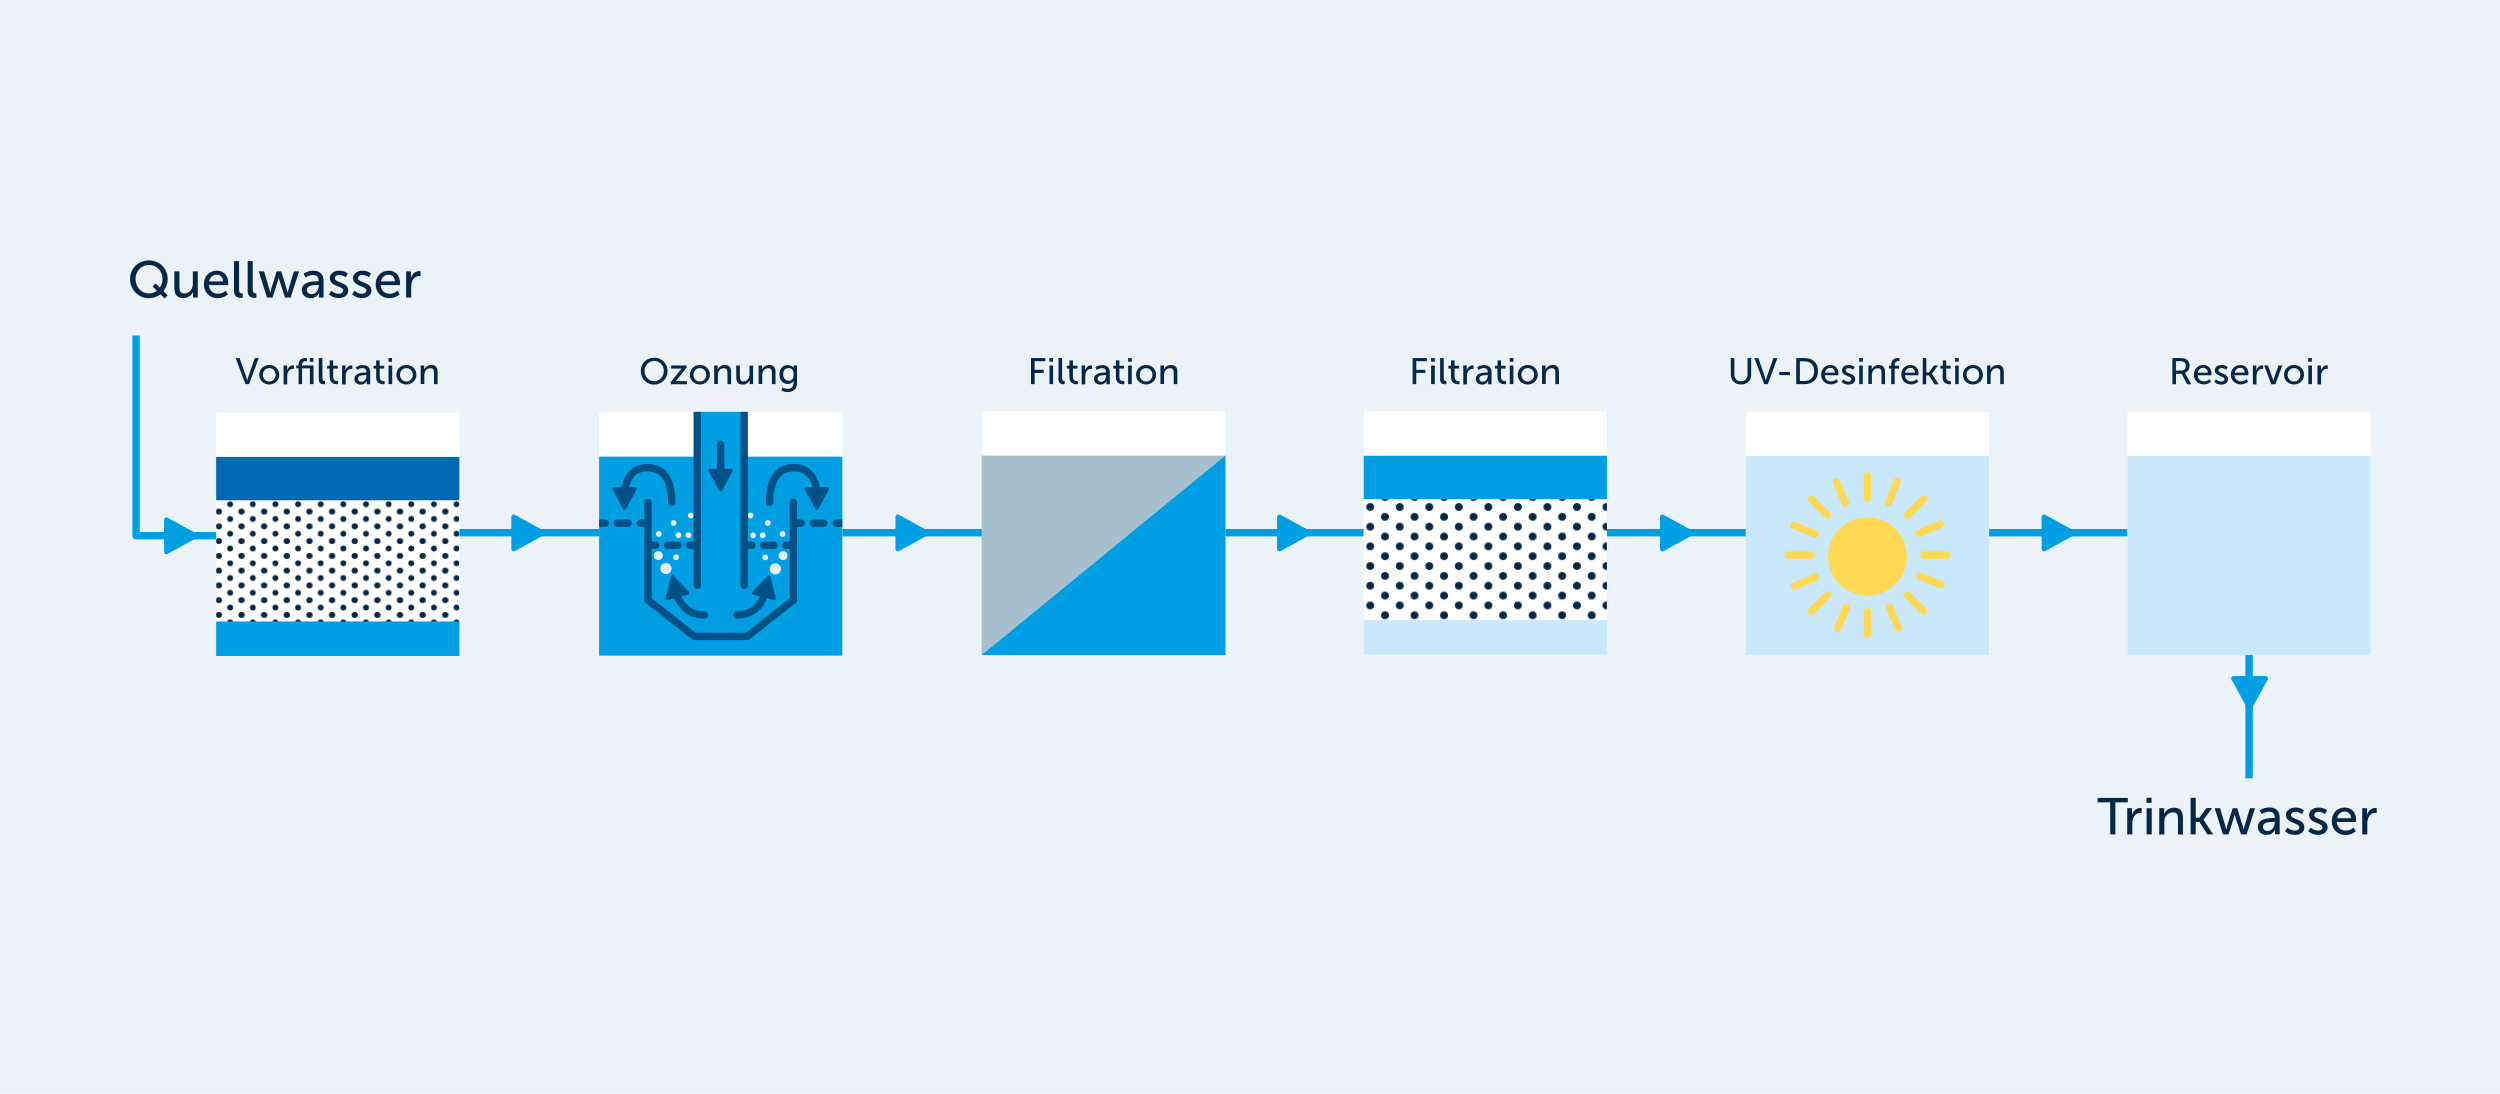
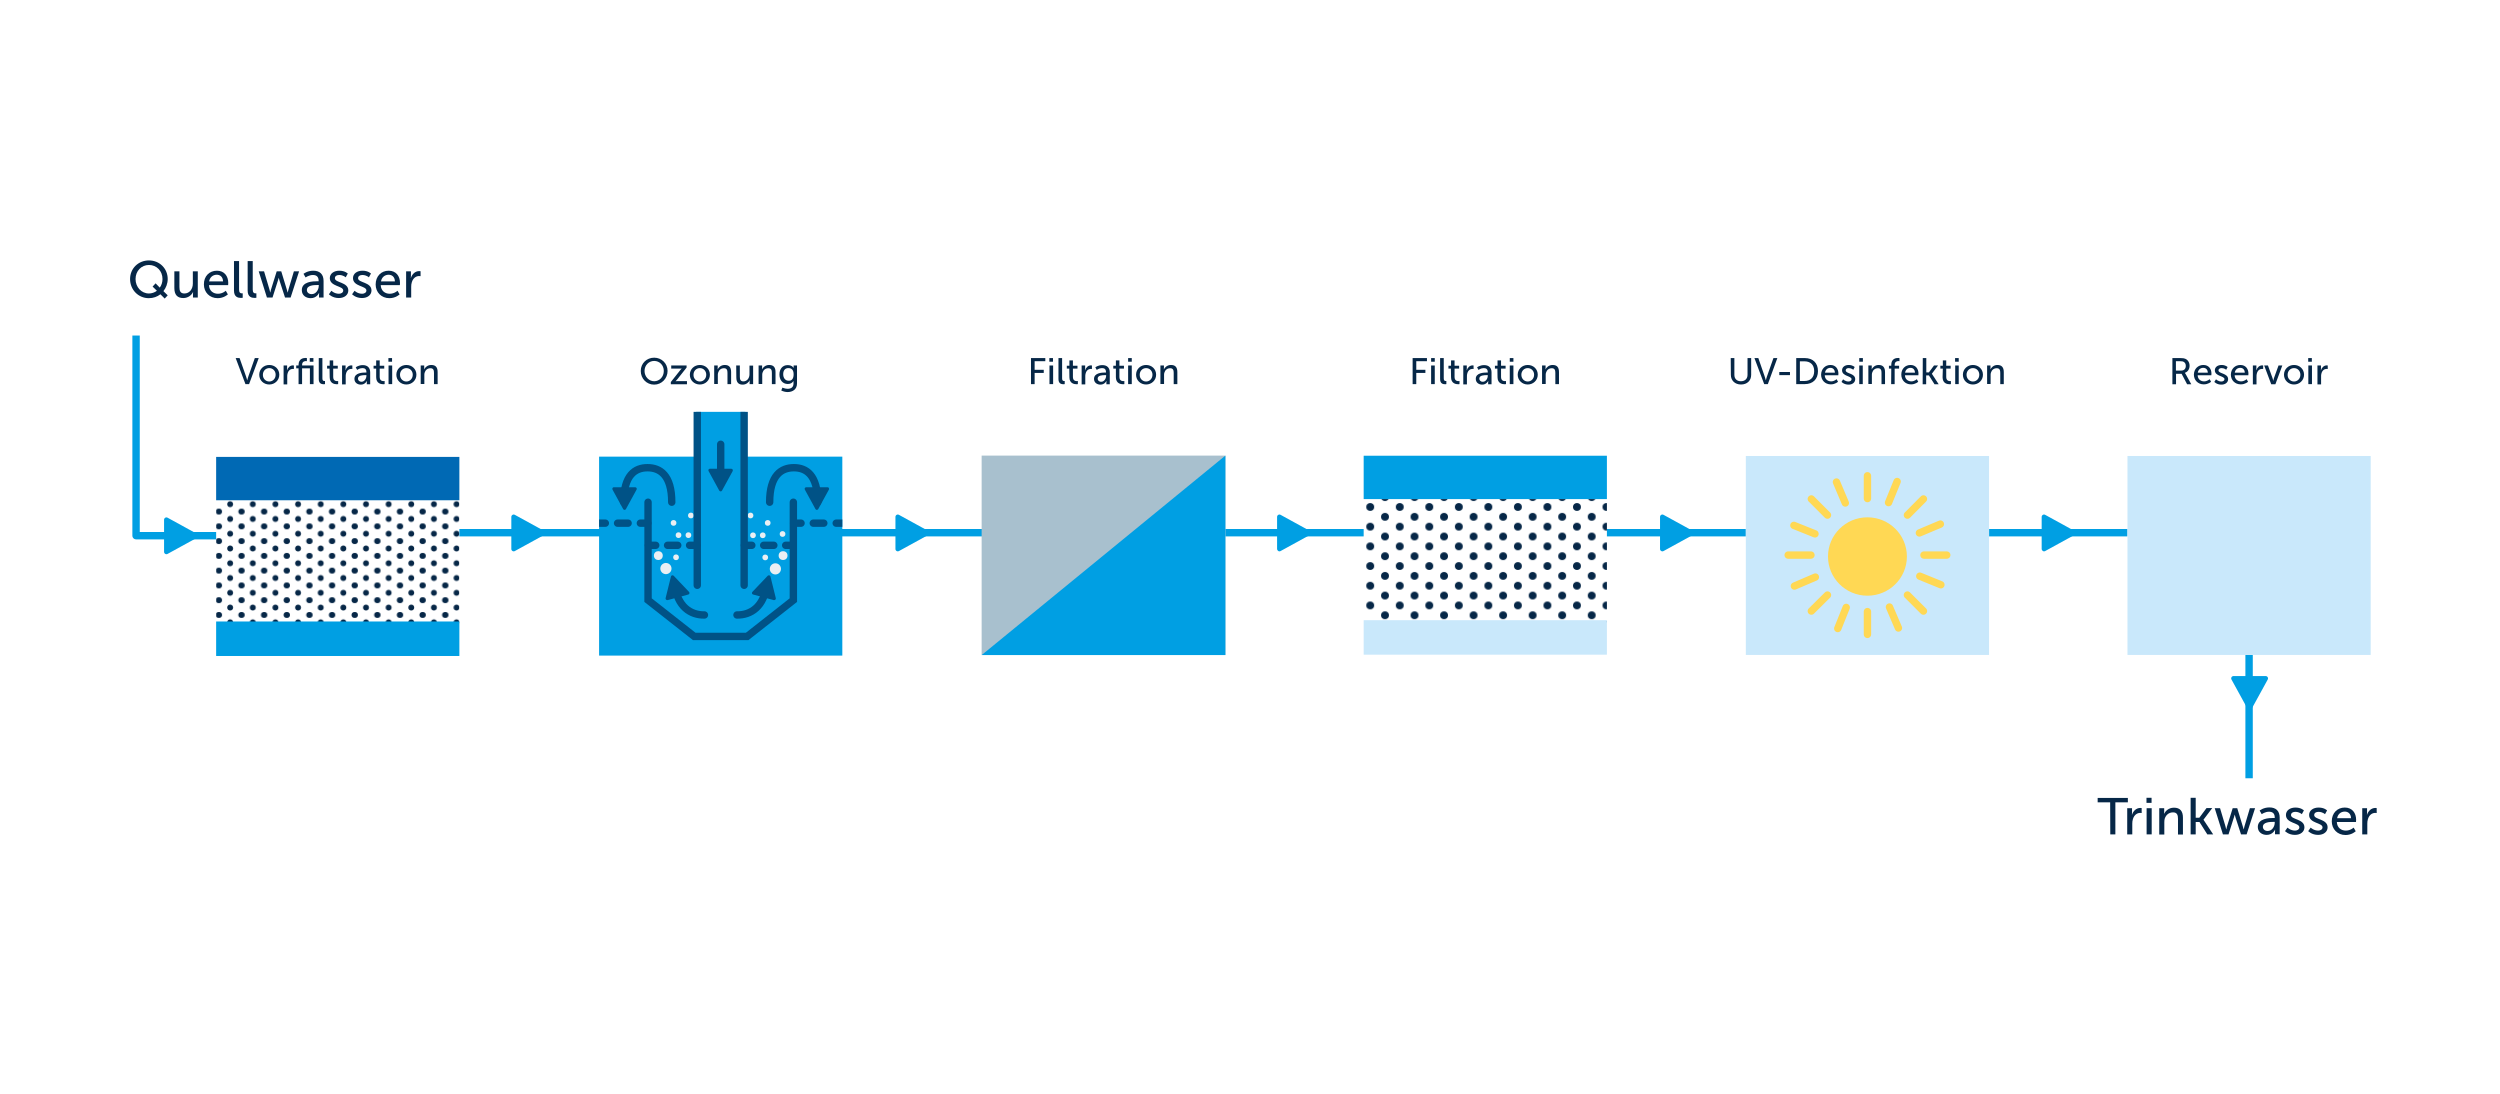
<svg xmlns="http://www.w3.org/2000/svg" xmlns:xlink="http://www.w3.org/1999/xlink" version="1.1" id="Ebene_2_00000067202129792082662630000003283053964182138037_" x="0px" y="0px" viewBox="0 0 1920 840" style="enable-background:new 0 0 1920 840;" xml:space="preserve">
  <style type="text/css">
	.st0{fill:none;}
	.st1{fill:#062747;}
	.st2{fill:#EBF3F9;}
	.st3{fill:none;stroke:#009FE3;stroke-width:5.673;stroke-linejoin:round;}
	.st4{fill:#009FE3;}
	.st5{fill:#FFFFFF;}
	.st6{fill:#0069B4;}
	.st7{fill:url(#SVGID_1_);}
	.st8{fill:none;stroke:#005286;stroke-width:5.673;stroke-linecap:round;stroke-miterlimit:10;}
	
		.st9{fill:none;stroke:#005286;stroke-width:5.673;stroke-linecap:round;stroke-miterlimit:10;stroke-dasharray:0,0,7.801,9.097;}
	.st10{fill:#EAEFF3;}
	.st11{clip-path:url(#SVGID_00000147940038074071960150000000114555645767823761_);}
	
		.st12{fill:none;stroke:#005286;stroke-width:5.673;stroke-linecap:round;stroke-miterlimit:10;stroke-dasharray:0,0,8.085,9.437;}
	.st13{fill:#005286;}
	.st14{fill:url(#SVGID_00000062896665911043102120000003651365071645844143_);}
	.st15{fill:#C9E8FB;}
	.st16{fill:#A8C0CE;}
	.st17{fill:#FFD854;}
	.st18{fill:none;stroke:#FFD854;stroke-width:5.673;stroke-linecap:round;stroke-linejoin:round;}
</style>
  <pattern y="840.8" width="30" height="20" patternUnits="userSpaceOnUse" id="SVGID_0000003264479835536126596" viewBox="4 -24 30 20" style="overflow:visible;">
    <g>
      <rect x="4" y="-24" class="st0" width="30" height="20" />
      <g>
        <rect x="4" y="-24" class="st0" width="30" height="20" />
        <g>
          <rect x="4" y="-24" class="st0" width="30" height="20" />
          <rect x="4" y="-24" class="st0" width="30" height="20" />
          <circle class="st1" cx="34" cy="-24" r="4" />
          <circle class="st1" cx="4" cy="-24" r="4" />
          <circle class="st1" cx="34" cy="-4" r="4" />
          <circle class="st1" cx="19" cy="-14" r="4" />
          <circle class="st1" cx="4" cy="-4" r="4" />
        </g>
      </g>
    </g>
  </pattern>
  <pattern y="840.8" width="22.5" height="15" patternUnits="userSpaceOnUse" id="SVGID_0000009026769820603020874" viewBox="3 -18 22.5 15" style="overflow:visible;">
    <g>
      <rect x="3" y="-18" class="st0" width="22.5" height="15" />
      <g>
        <rect x="3" y="-18" class="st0" width="22.5" height="15" />
        <g>
          <rect x="3" y="-18" class="st0" width="22.5" height="15" />
          <rect x="3" y="-18" class="st0" width="22.5" height="15" />
          <circle class="st1" cx="25.5" cy="-18" r="3" />
          <circle class="st1" cx="3" cy="-18" r="3" />
          <circle class="st1" cx="25.5" cy="-3" r="3" />
          <circle class="st1" cx="14.2" cy="-10.5" r="3" />
          <circle class="st1" cx="3" cy="-3" r="3" />
        </g>
      </g>
    </g>
  </pattern>
-   <rect class="st2" width="1920" height="840.8" />
  <g id="Design">
    <polyline class="st3" points="104.5,257.7 104.5,411.4 231.3,411.4  " />
    <polyline class="st3" points="240.8,409.1 1727.3,409.1 1727.3,597.7  " />
    <path class="st1" d="M1620.6,616.2h-9.6v-3.4h23.2v3.4h-9.6v24.6h-3.9L1620.6,616.2L1620.6,616.2z" />
    <path class="st1" d="M1633.7,620.7h3.7v3.5c0,0.8-0.1,1.5-0.1,1.5h0.1c0.9-2.9,3.3-5.2,6.4-5.2c0.5,0,1,0.1,1,0.1v3.8   c0,0-0.5-0.1-1.1-0.1c-2.5,0-4.7,1.7-5.6,4.7c-0.4,1.2-0.5,2.4-0.5,3.6v8.2h-3.9V620.7L1633.7,620.7z" />
    <path class="st1" d="M1648.5,612.7h3.9v3.9h-3.9V612.7z M1648.6,620.7h3.9v20.1h-3.9V620.7L1648.6,620.7z" />
    <path class="st1" d="M1658.4,620.7h3.7v2.7c0,0.8-0.1,1.5-0.1,1.5h0.1c0.8-1.7,3.2-4.6,7.5-4.6c4.7,0,6.9,2.6,6.9,7.7v12.9h-3.8   v-12c0-2.8-0.6-5-3.8-5c-3.2,0-5.5,2-6.4,4.9c-0.2,0.8-0.3,1.7-0.3,2.7v9.4h-3.9v-20.2L1658.4,620.7L1658.4,620.7z" />
    <path class="st1" d="M1682.4,612.7h3.9V628h2.8l5.5-7.4h4.4l-6.7,8.9v0.1l7.4,11.2h-4.5l-6-9.5h-2.9v9.5h-3.9L1682.4,612.7   L1682.4,612.7z" />
    <path class="st1" d="M1700.9,620.7h4.1l4.2,14.1c0.3,1,0.5,2.1,0.5,2.1h0.1c0,0,0.2-1.1,0.5-2.1l4.4-14.1h3.5l4.3,14.1   c0.3,1,0.6,2.1,0.6,2.1h0.1c0,0,0.2-1.1,0.5-2.1l4.2-14.1h4l-6.5,20.1h-4.3l-4.2-12.9c-0.3-1-0.6-2.2-0.6-2.2h-0.1   c0,0-0.2,1.2-0.6,2.2l-4.1,12.9h-4.3L1700.9,620.7L1700.9,620.7z" />
    <path class="st1" d="M1746.1,628.2h0.9v-0.4c0-3.3-1.9-4.4-4.4-4.4c-3.1,0-5.6,1.9-5.6,1.9l-1.6-2.8c0,0,2.9-2.4,7.5-2.4   c5.1,0,7.9,2.8,7.9,7.9v12.7h-3.6v-1.9c0-0.9,0.1-1.6,0.1-1.6h-0.1c0,0-1.6,4-6.4,4c-3.5,0-6.8-2.1-6.8-6.1   C1734,628.5,1742.7,628.2,1746.1,628.2L1746.1,628.2z M1741.6,638.2c3.3,0,5.4-3.4,5.4-6.4v-0.6h-1c-2.9,0-8.1,0.2-8.1,3.8   C1737.9,636.6,1739.1,638.2,1741.6,638.2z" />
    <path class="st1" d="M1756.8,635.6c0,0,2.3,2.3,5.8,2.3c1.7,0,3.3-0.9,3.3-2.5c0-3.7-10.3-2.9-10.3-9.5c0-3.6,3.3-5.7,7.3-5.7   c4.4,0,6.5,2.2,6.5,2.2l-1.6,2.9c0,0-1.8-1.8-5-1.8c-1.7,0-3.3,0.7-3.3,2.5c0,3.6,10.3,2.8,10.3,9.4c0,3.3-2.9,5.8-7.3,5.8   c-4.9,0-7.6-2.9-7.6-2.9L1756.8,635.6L1756.8,635.6z" />
    <path class="st1" d="M1774.6,635.6c0,0,2.3,2.3,5.8,2.3c1.7,0,3.3-0.9,3.3-2.5c0-3.7-10.3-2.9-10.3-9.5c0-3.6,3.3-5.7,7.3-5.7   c4.4,0,6.5,2.2,6.5,2.2l-1.6,2.9c0,0-1.8-1.8-5-1.8c-1.7,0-3.3,0.7-3.3,2.5c0,3.6,10.3,2.8,10.3,9.4c0,3.3-2.9,5.8-7.3,5.8   c-4.9,0-7.6-2.9-7.6-2.9L1774.6,635.6L1774.6,635.6z" />
    <path class="st1" d="M1800.8,620.2c5.7,0,8.7,4.2,8.7,9.4c0,0.5-0.1,1.7-0.1,1.7h-14.7c0.2,4.4,3.3,6.6,6.9,6.6s6-2.3,6-2.3   l1.6,2.8c0,0-3,2.9-7.8,2.9c-6.3,0-10.6-4.6-10.6-10.5C1790.8,624.4,1795.1,620.2,1800.8,620.2L1800.8,620.2z M1805.6,628.4   c-0.1-3.5-2.3-5.1-4.8-5.1c-2.9,0-5.3,1.8-5.9,5.1H1805.6z" />
    <path class="st1" d="M1814.2,620.7h3.7v3.5c0,0.8-0.1,1.5-0.1,1.5h0.1c0.9-2.9,3.3-5.2,6.4-5.2c0.5,0,1,0.1,1,0.1v3.8   c0,0-0.5-0.1-1.1-0.1c-2.5,0-4.7,1.7-5.6,4.7c-0.4,1.2-0.5,2.4-0.5,3.6v8.2h-3.9V620.7L1814.2,620.7z" />
    <path class="st4" d="M395.4,423.2l22.4-12.3c1.2-0.7,1.2-2.5,0-3.2l-22.4-12.3c-1.2-0.7-2.7,0.2-2.7,1.6v24.6   C392.7,423,394.2,423.9,395.4,423.2L395.4,423.2z" />
    <path class="st4" d="M690.4,423.2l22.4-12.3c1.2-0.7,1.2-2.5,0-3.2l-22.4-12.3c-1.2-0.7-2.7,0.2-2.7,1.6v24.6   C687.7,423,689.2,423.9,690.4,423.2L690.4,423.2z" />
    <path class="st4" d="M983.5,423.2l22.4-12.3c1.2-0.7,1.2-2.5,0-3.2l-22.4-12.3c-1.2-0.7-2.7,0.2-2.7,1.6v24.6   C980.9,423,982.3,423.9,983.5,423.2L983.5,423.2z" />
    <path class="st4" d="M1277.6,423.2l22.4-12.3c1.2-0.7,1.2-2.5,0-3.2l-22.4-12.3c-1.2-0.7-2.7,0.2-2.7,1.6v24.6   C1274.9,423,1276.4,423.9,1277.6,423.2L1277.6,423.2z" />
    <path class="st4" d="M1570.7,423.2l22.4-12.3c1.2-0.7,1.2-2.5,0-3.2l-22.4-12.3c-1.2-0.7-2.7,0.2-2.7,1.6v24.6   C1568.1,423,1569.5,423.9,1570.7,423.2L1570.7,423.2z" />
    <path class="st4" d="M1713.8,521.9l12.3,22.4c0.7,1.2,2.5,1.2,3.2,0l12.3-22.4c0.7-1.2-0.2-2.7-1.6-2.7h-24.6   C1714,519.2,1713.1,520.7,1713.8,521.9L1713.8,521.9z" />
    <rect x="166" y="316.9" class="st5" width="186.8" height="186.8" />
    <rect x="166" y="350.9" class="st6" width="186.8" height="33.3" />
    <pattern id="SVGID_1_" xlink:href="#SVGID_0000009026769820603020874" patternTransform="matrix(0.756 0 0 -0.756 -7969.311 -16548.488)">
	</pattern>
    <rect x="166" y="384.2" class="st7" width="186.8" height="94.6" />
    <rect x="166" y="477.3" class="st4" width="186.8" height="26.5" />
    <path class="st1" d="M181,275h3l5,14.2c0.4,1.1,0.8,2.8,0.8,2.8h0.1c0,0,0.4-1.7,0.8-2.8l5-14.2h3l-7.4,20h-2.8L181,275L181,275z" />
    <path class="st1" d="M206.8,280.3c4.3,0,7.7,3.1,7.7,7.5c0,4.3-3.5,7.5-7.7,7.5c-4.3,0-7.7-3.2-7.7-7.5S202.5,280.3,206.8,280.3z    M206.8,293c2.7,0,4.9-2.2,4.9-5.2s-2.2-5.1-4.9-5.1s-4.9,2.1-4.9,5.1C201.8,290.8,204.1,293,206.8,293z" />
    <path class="st1" d="M217.8,280.7h2.7v2.5c0,0.6-0.1,1.1-0.1,1.1h0.1c0.7-2.1,2.3-3.7,4.5-3.7c0.4,0,0.7,0.1,0.7,0.1v2.7   c0,0-0.4-0.1-0.8-0.1c-1.8,0-3.4,1.2-4,3.4c-0.3,0.8-0.3,1.7-0.3,2.6v5.9h-2.8L217.8,280.7L217.8,280.7z" />
    <path class="st1" d="M238,282.9h-6V295h-2.7v-12.1h-1.8v-2.2h1.8v-0.5c0-4.7,3.6-5.3,5.4-5.3c0.6,0,1,0.1,1,0.1v2.4   c0,0-0.3-0.1-0.7-0.1c-1,0-3,0.3-3,3v0.4h8.8V295H238V282.9z M237.9,275h2.8v2.8h-2.8V275z" />
    <path class="st1" d="M244.8,275h2.8v15.6c0,1.7,0.7,2,1.5,2c0.3,0,0.5,0,0.5,0v2.4c0,0-0.4,0.1-0.9,0.1c-1.6,0-3.9-0.4-3.9-4   L244.8,275L244.8,275z" />
    <path class="st1" d="M253.1,283.1h-1.9v-2.2h2v-4.1h2.7v4.1h3.5v2.2h-3.5v6.4c0,2.9,2,3.2,3.1,3.2c0.4,0,0.7-0.1,0.7-0.1v2.4   c0,0-0.4,0.1-1,0.1c-1.8,0-5.5-0.6-5.5-5.4L253.1,283.1L253.1,283.1z" />
    <path class="st1" d="M262.7,280.7h2.7v2.5c0,0.6-0.1,1.1-0.1,1.1h0.1c0.7-2.1,2.3-3.7,4.5-3.7c0.4,0,0.7,0.1,0.7,0.1v2.7   c0,0-0.4-0.1-0.8-0.1c-1.8,0-3.4,1.2-4,3.4c-0.3,0.8-0.3,1.7-0.3,2.6v5.9h-2.8L262.7,280.7L262.7,280.7z" />
    <path class="st1" d="M280.8,286.1h0.6v-0.3c0-2.4-1.3-3.1-3.1-3.1c-2.2,0-4,1.4-4,1.4l-1.1-2c0,0,2.1-1.7,5.4-1.7   c3.6,0,5.7,2,5.7,5.6v9.1h-2.6v-1.4c0-0.7,0.1-1.1,0.1-1.1h-0.1c0,0-1.2,2.8-4.6,2.8c-2.5,0-4.9-1.5-4.9-4.4   C272.2,286.3,278.4,286.1,280.8,286.1z M277.6,293.2c2.3,0,3.8-2.4,3.8-4.6v-0.5h-0.7c-2.1,0-5.8,0.1-5.8,2.7   C274.9,292,275.9,293.2,277.6,293.2L277.6,293.2z" />
    <path class="st1" d="M288.8,283.1h-1.9v-2.2h2v-4.1h2.7v4.1h3.5v2.2h-3.5v6.4c0,2.9,2,3.2,3.1,3.2c0.4,0,0.7-0.1,0.7-0.1v2.4   c0,0-0.4,0.1-1,0.1c-1.8,0-5.5-0.6-5.5-5.4v-6.6H288.8z" />
    <path class="st1" d="M298.3,275h2.8v2.8h-2.8V275z M298.4,280.7h2.8V295h-2.8V280.7z" />
    <path class="st1" d="M312.1,280.3c4.3,0,7.7,3.1,7.7,7.5c0,4.3-3.5,7.5-7.7,7.5c-4.3,0-7.7-3.2-7.7-7.5S307.8,280.3,312.1,280.3z    M312.1,293c2.7,0,4.9-2.2,4.9-5.2s-2.2-5.1-4.9-5.1c-2.7,0-4.9,2.1-4.9,5.1S309.4,293,312.1,293z" />
    <path class="st1" d="M323.1,280.7h2.7v1.9c0,0.6-0.1,1-0.1,1h0.1c0.6-1.2,2.3-3.3,5.4-3.3c3.4,0,4.9,1.8,4.9,5.5v9.2h-2.8v-8.6   c0-2-0.4-3.6-2.7-3.6c-2.3,0-3.9,1.4-4.5,3.5c-0.2,0.6-0.2,1.2-0.2,1.9v6.7h-2.8V280.7L323.1,280.7z" />
-     <rect x="460.1" y="316.3" class="st5" width="186.8" height="186.8" />
    <rect x="460.1" y="350.7" class="st4" width="186.8" height="152.8" />
    <rect x="534.6" y="316.3" class="st4" width="37.8" height="131" />
    <polyline class="st8" points="609.3,385.7 609.3,460.9 573.8,488.8 533.2,488.8 497.7,460.9 497.7,385.7  " />
    <line class="st8" x1="498" y1="418.8" x2="503.6" y2="418.8" />
    <line class="st9" x1="512.7" y1="418.8" x2="525.1" y2="418.8" />
    <line class="st8" x1="529.6" y1="418.8" x2="535.3" y2="418.8" />
    <line class="st8" x1="571.7" y1="418.8" x2="577.4" y2="418.8" />
    <line class="st9" x1="586.5" y1="418.8" x2="598.8" y2="418.8" />
    <line class="st8" x1="603.4" y1="418.8" x2="609.1" y2="418.8" />
    <circle class="st10" cx="595.5" cy="436.9" r="4.3" />
    <circle class="st10" cx="578.3" cy="411.1" r="2.2" />
    <circle class="st10" cx="585.8" cy="411.1" r="2.2" />
    <circle class="st10" cx="589.6" cy="401.6" r="2.2" />
    <circle class="st10" cx="576.4" cy="395.9" r="2.2" />
    <circle class="st10" cx="601" cy="410.1" r="2.2" />
    <circle class="st10" cx="587.7" cy="428.1" r="2.2" />
    <circle class="st10" cx="601.4" cy="426.7" r="3.4" />
    <ellipse transform="matrix(0.316 -0.949 0.949 0.316 -64.795 783.903)" class="st10" cx="511.4" cy="436.9" rx="4.3" ry="4.3" />
    <circle class="st10" cx="528.7" cy="411" r="2.2" />
    <circle class="st10" cx="521.1" cy="411" r="2.2" />
    <circle class="st10" cx="517.3" cy="401.6" r="2.2" />
    <circle class="st10" cx="530.6" cy="395.9" r="2.2" />
-     <circle class="st10" cx="506" cy="410.1" r="2.2" />
    <circle class="st10" cx="519.2" cy="428" r="2.2" />
    <circle class="st10" cx="505.6" cy="426.7" r="3.4" />
    <g>
      <g>
        <g>
          <defs>
            <rect id="SVGID_00000176008980688163889410000006709626883910815662_" x="460.1" y="316.3" width="186.8" height="186.8" />
          </defs>
          <clipPath id="SVGID_00000042005752407603504350000000500307511518011555_">
            <use xlink:href="#SVGID_00000176008980688163889410000006709626883910815662_" style="overflow:visible;" />
          </clipPath>
          <g style="clip-path:url(#SVGID_00000042005752407603504350000000500307511518011555_);">
            <line class="st8" x1="459.2" y1="401.8" x2="464.9" y2="401.8" />
            <line class="st12" x1="474.3" y1="401.8" x2="487.1" y2="401.8" />
            <line class="st8" x1="491.8" y1="401.8" x2="497.5" y2="401.8" />
            <line class="st8" x1="609.5" y1="401.8" x2="615.2" y2="401.8" />
            <line class="st12" x1="624.6" y1="401.8" x2="637.4" y2="401.8" />
            <line class="st8" x1="642.2" y1="401.8" x2="647.8" y2="401.8" />
            <line class="st8" x1="535.5" y1="449.5" x2="535.5" y2="316.7" />
            <line class="st8" x1="571.5" y1="449.5" x2="571.5" y2="316.7" />
          </g>
        </g>
      </g>
    </g>
    <path class="st8" d="M515.9,385.7c0-20.9-9.1-26.5-18.6-26.5s-18.3,5.6-18.3,26.4" />
    <path class="st13" d="M470.4,376l8.2,15c0.5,0.8,1.7,0.8,2.1,0l8.2-15c0.4-0.8-0.1-1.8-1.1-1.8h-16.5   C470.6,374.2,470,375.2,470.4,376L470.4,376z" />
    <path class="st8" d="M591.1,385.7c0-20.9,9.1-26.5,18.6-26.5s18.3,5.6,18.3,26.4" />
    <path class="st13" d="M636.6,376l-8.2,15c-0.5,0.8-1.7,0.8-2.1,0l-8.2-15c-0.4-0.8,0.1-1.8,1.1-1.8h16.5   C636.4,374.2,637,375.2,636.6,376L636.6,376z" />
    <line class="st8" x1="553.5" y1="341.2" x2="553.5" y2="369" />
    <path class="st13" d="M544.2,361.8l8.2,15c0.5,0.8,1.7,0.8,2.1,0l8.2-15c0.4-0.8-0.1-1.8-1.1-1.8h-16.5   C544.3,360,543.7,361,544.2,361.8L544.2,361.8z" />
    <path class="st8" d="M541,472.3c-10.5,0.2-20.9-6.4-22.8-23.4" />
    <path class="st13" d="M511.2,459.3l4.1-16.6c0.2-0.9,1.4-1.2,2.1-0.5l11.8,12.4c0.6,0.7,0.3,1.8-0.6,2l-15.9,4.3   C511.8,461,510.9,460.2,511.2,459.3L511.2,459.3z" />
    <path class="st8" d="M566,472.3c10.5,0.2,20.9-6.4,22.8-23.4" />
    <path class="st13" d="M595.8,459.3l-4.1-16.6c-0.2-0.9-1.4-1.2-2.1-0.5l-11.8,12.4c-0.6,0.7-0.3,1.8,0.6,2l15.9,4.3   C595.3,461,596.1,460.2,595.8,459.3L595.8,459.3z" />
    <path class="st1" d="M502.4,274.7c5.8,0,10.3,4.5,10.3,10.2s-4.5,10.5-10.3,10.5s-10.3-4.6-10.3-10.5S496.7,274.7,502.4,274.7z    M502.4,292.8c4.1,0,7.4-3.4,7.4-7.9s-3.3-7.7-7.4-7.7s-7.4,3.3-7.4,7.7S498.4,292.8,502.4,292.8z" />
    <path class="st1" d="M515.2,293.4l7.2-9.1c0.6-0.8,1.2-1.3,1.2-1.3l0,0c0,0-0.5,0.1-1.4,0.1h-6.7v-2.4h11.8v1.6l-7.2,9.1   c-0.6,0.7-1.2,1.3-1.2,1.3v0.1c0,0,0.5-0.1,1.4-0.1h7.3v2.4h-12.4L515.2,293.4L515.2,293.4z" />
    <path class="st1" d="M537.5,280.3c4.3,0,7.7,3.1,7.7,7.5c0,4.3-3.5,7.5-7.7,7.5c-4.3,0-7.7-3.2-7.7-7.5S533.2,280.3,537.5,280.3z    M537.5,293c2.7,0,4.9-2.2,4.9-5.2s-2.2-5.1-4.9-5.1s-4.9,2.1-4.9,5.1C532.5,290.8,534.8,293,537.5,293z" />
    <path class="st1" d="M548.5,280.7h2.7v1.9c0,0.6-0.1,1-0.1,1h0.1c0.6-1.2,2.3-3.3,5.4-3.3c3.4,0,4.9,1.8,4.9,5.5v9.2h-2.8v-8.6   c0-2-0.4-3.6-2.7-3.6s-3.9,1.4-4.5,3.5c-0.2,0.6-0.2,1.2-0.2,1.9v6.7h-2.8L548.5,280.7L548.5,280.7z" />
    <path class="st1" d="M565.4,280.7h2.8v8.6c0,2,0.4,3.6,2.7,3.6c2.9,0,4.7-2.6,4.7-5.4v-6.7h2.8V295h-2.7v-1.9c0-0.6,0.1-1,0.1-1   h-0.1c-0.6,1.4-2.5,3.3-5.3,3.3c-3.2,0-4.9-1.7-4.9-5.5L565.4,280.7L565.4,280.7z" />
    <path class="st1" d="M582.6,280.7h2.7v1.9c0,0.6-0.1,1-0.1,1h0.1c0.6-1.2,2.3-3.3,5.4-3.3c3.4,0,4.9,1.8,4.9,5.5v9.2h-2.8v-8.6   c0-2-0.4-3.6-2.7-3.6s-3.9,1.4-4.5,3.5c-0.2,0.6-0.2,1.2-0.2,1.9v6.7h-2.8L582.6,280.7L582.6,280.7z" />
    <path class="st1" d="M604.9,298.6c2.5,0,4.5-1.1,4.5-4v-1c0-0.5,0-0.9,0-0.9h-0.1c-0.9,1.4-2.2,2.2-4.3,2.2c-4,0-6.4-3.2-6.4-7.3   s2.3-7.2,6.3-7.2c3.5,0,4.5,2.1,4.5,2.1h0.1c0,0,0-0.2,0-0.5v-1.3h2.6v13.8c0,4.7-3.6,6.6-7.2,6.6c-1.7,0-3.5-0.5-4.9-1.2l0.9-2.2   C600.9,297.6,602.7,298.6,604.9,298.6L604.9,298.6z M609.5,287.5c0-3.7-1.8-4.8-4.1-4.8c-2.5,0-3.9,1.8-3.9,4.7c0,2.9,1.6,5,4.2,5   C607.7,292.5,609.5,291.3,609.5,287.5L609.5,287.5z" />
    <path class="st1" d="M791.8,275h11v2.4h-8.2v6.6h7v2.4h-7v8.6h-2.8V275z" />
    <path class="st1" d="M805.9,275h2.8v2.8h-2.8V275z M806,280.7h2.8V295H806V280.7z" />
    <path class="st1" d="M812.9,275h2.8v15.6c0,1.7,0.7,2,1.5,2c0.3,0,0.5,0,0.5,0v2.4c0,0-0.4,0.1-0.9,0.1c-1.6,0-3.9-0.4-3.9-4   L812.9,275L812.9,275z" />
    <path class="st1" d="M821.2,283.1h-1.9v-2.2h2v-4.1h2.7v4.1h3.5v2.2H824v6.4c0,2.9,2,3.2,3.1,3.2c0.4,0,0.7-0.1,0.7-0.1v2.4   c0,0-0.4,0.1-1,0.1c-1.8,0-5.5-0.6-5.5-5.4L821.2,283.1L821.2,283.1z" />
    <path class="st1" d="M830.7,280.7h2.7v2.5c0,0.6-0.1,1.1-0.1,1.1h0.1c0.7-2.1,2.3-3.7,4.5-3.7c0.4,0,0.7,0.1,0.7,0.1v2.7   c0,0-0.4-0.1-0.8-0.1c-1.8,0-3.4,1.2-4,3.4c-0.3,0.8-0.3,1.7-0.3,2.6v5.9h-2.8L830.7,280.7L830.7,280.7z" />
    <path class="st1" d="M848.8,286.1h0.6v-0.3c0-2.4-1.3-3.1-3.1-3.1c-2.2,0-4,1.4-4,1.4l-1.1-2c0,0,2.1-1.7,5.4-1.7   c3.6,0,5.7,2,5.7,5.6v9.1h-2.6v-1.4c0-0.7,0.1-1.1,0.1-1.1h-0.1c0,0-1.2,2.8-4.6,2.8c-2.5,0-4.9-1.5-4.9-4.4   C840.2,286.3,846.4,286.1,848.8,286.1z M845.7,293.2c2.3,0,3.8-2.4,3.8-4.6v-0.5h-0.7c-2.1,0-5.8,0.1-5.8,2.7   C843,292,843.9,293.2,845.7,293.2L845.7,293.2z" />
    <path class="st1" d="M856.8,283.1H855v-2.2h2v-4.1h2.7v4.1h3.5v2.2h-3.5v6.4c0,2.9,2,3.2,3.1,3.2c0.4,0,0.7-0.1,0.7-0.1v2.4   c0,0-0.4,0.1-1,0.1c-1.8,0-5.5-0.6-5.5-5.4v-6.6H856.8z" />
    <path class="st1" d="M866.4,275h2.8v2.8h-2.8V275z M866.4,280.7h2.8V295h-2.8V280.7z" />
    <path class="st1" d="M880.2,280.3c4.3,0,7.7,3.1,7.7,7.5c0,4.3-3.5,7.5-7.7,7.5c-4.3,0-7.7-3.2-7.7-7.5S875.9,280.3,880.2,280.3z    M880.2,293c2.7,0,4.9-2.2,4.9-5.2s-2.2-5.1-4.9-5.1s-4.9,2.1-4.9,5.1C875.2,290.8,877.5,293,880.2,293z" />
    <path class="st1" d="M891.2,280.7h2.7v1.9c0,0.6-0.1,1-0.1,1h0.1c0.6-1.2,2.3-3.3,5.4-3.3c3.4,0,4.9,1.8,4.9,5.5v9.2h-2.8v-8.6   c0-2-0.4-3.6-2.7-3.6s-3.9,1.4-4.5,3.5c-0.2,0.6-0.2,1.2-0.2,1.9v6.7h-2.8L891.2,280.7L891.2,280.7z" />
    <rect x="1047.3" y="315.9" class="st5" width="186.8" height="186.8" />
    <rect x="1047.3" y="350" class="st4" width="186.8" height="33.3" />
    <pattern id="SVGID_00000061445933795279957580000002724734950143341240_" xlink:href="#SVGID_0000003264479835536126596" patternTransform="matrix(0.756 0 0 -0.756 -7906.279 -16544.465)">
	</pattern>
    <rect x="1047.3" y="383.3" style="fill:url(#SVGID_00000061445933795279957580000002724734950143341240_);" width="186.8" height="94.6" />
    <rect x="1047.3" y="476.3" class="st15" width="186.8" height="26.5" />
    <path class="st1" d="M1084.9,275h11v2.4h-8.2v6.6h7v2.4h-7v8.6h-2.8V275L1084.9,275z" />
    <path class="st1" d="M1099.1,275h2.8v2.8h-2.8V275z M1099.1,280.7h2.8V295h-2.8V280.7z" />
    <path class="st1" d="M1106,275h2.8v15.6c0,1.7,0.7,2,1.5,2c0.3,0,0.5,0,0.5,0v2.4c0,0-0.4,0.1-0.9,0.1c-1.6,0-3.9-0.4-3.9-4V275   L1106,275z" />
    <path class="st1" d="M1114.3,283.1h-1.9v-2.2h2v-4.1h2.7v4.1h3.5v2.2h-3.5v6.4c0,2.9,2,3.2,3.1,3.2c0.4,0,0.7-0.1,0.7-0.1v2.4   c0,0-0.4,0.1-1,0.1c-1.8,0-5.5-0.6-5.5-5.4L1114.3,283.1L1114.3,283.1z" />
    <path class="st1" d="M1123.8,280.7h2.7v2.5c0,0.6-0.1,1.1-0.1,1.1h0.1c0.7-2.1,2.3-3.7,4.5-3.7c0.4,0,0.7,0.1,0.7,0.1v2.7   c0,0-0.4-0.1-0.8-0.1c-1.8,0-3.4,1.2-4,3.4c-0.3,0.8-0.3,1.7-0.3,2.6v5.9h-2.8L1123.8,280.7L1123.8,280.7z" />
    <path class="st1" d="M1142,286.1h0.6v-0.3c0-2.4-1.3-3.1-3.1-3.1c-2.2,0-4,1.4-4,1.4l-1.1-2c0,0,2.1-1.7,5.4-1.7   c3.6,0,5.7,2,5.7,5.6v9.1h-2.6v-1.4c0-0.7,0.1-1.1,0.1-1.1h-0.1c0,0-1.2,2.8-4.6,2.8c-2.5,0-4.9-1.5-4.9-4.4   C1133.3,286.3,1139.6,286.1,1142,286.1L1142,286.1z M1138.8,293.2c2.3,0,3.8-2.4,3.8-4.6v-0.5h-0.7c-2.1,0-5.8,0.1-5.8,2.7   C1136.1,292,1137,293.2,1138.8,293.2z" />
    <path class="st1" d="M1150,283.1h-1.9v-2.2h2v-4.1h2.7v4.1h3.5v2.2h-3.5v6.4c0,2.9,2,3.2,3.1,3.2c0.4,0,0.7-0.1,0.7-0.1v2.4   c0,0-0.4,0.1-1,0.1c-1.8,0-5.5-0.6-5.5-5.4L1150,283.1L1150,283.1z" />
    <path class="st1" d="M1159.5,275h2.8v2.8h-2.8V275z M1159.5,280.7h2.8V295h-2.8V280.7z" />
    <path class="st1" d="M1173.3,280.3c4.3,0,7.7,3.1,7.7,7.5c0,4.3-3.5,7.5-7.7,7.5s-7.7-3.2-7.7-7.5S1169,280.3,1173.3,280.3z    M1173.3,293c2.7,0,4.9-2.2,4.9-5.2s-2.2-5.1-4.9-5.1c-2.7,0-4.9,2.1-4.9,5.1S1170.6,293,1173.3,293z" />
    <path class="st1" d="M1184.3,280.7h2.7v1.9c0,0.6-0.1,1-0.1,1h0.1c0.6-1.2,2.3-3.3,5.4-3.3c3.4,0,4.9,1.8,4.9,5.5v9.2h-2.8v-8.6   c0-2-0.4-3.6-2.7-3.6c-2.3,0-3.9,1.4-4.5,3.5c-0.2,0.6-0.2,1.2-0.2,1.9v6.7h-2.8V280.7L1184.3,280.7z" />
    <path class="st1" d="M1329.2,275h2.8v12.9c0,3.1,2,4.9,5,4.9s5.1-1.8,5.1-4.9V275h2.8v12.9c0,4.5-3.2,7.4-7.8,7.4s-7.8-3-7.8-7.4   L1329.2,275L1329.2,275z" />
    <path class="st1" d="M1347.4,275h3l4.9,14.2c0.4,1.1,0.8,2.8,0.8,2.8h0.1c0,0,0.4-1.7,0.8-2.8l5-14.2h3l-7.3,20h-2.8L1347.4,275   L1347.4,275z" />
    <path class="st1" d="M1366.5,285.7h8.2v2.4h-8.2V285.7z" />
    <path class="st1" d="M1379.5,275h6.6c6.1,0,10.1,3.7,10.1,10s-4,10-10.1,10h-6.6V275z M1385.9,292.6c4.5,0,7.4-2.7,7.4-7.6   s-3-7.5-7.4-7.5h-3.6v15.1H1385.9L1385.9,292.6z" />
    <path class="st1" d="M1405.8,280.3c4,0,6.1,3,6.1,6.7c0,0.4-0.1,1.2-0.1,1.2h-10.4c0.1,3.1,2.4,4.7,4.9,4.7s4.2-1.7,4.2-1.7l1.1,2   c0,0-2.1,2-5.5,2c-4.5,0-7.5-3.3-7.5-7.5C1398.7,283.3,1401.8,280.3,1405.8,280.3L1405.8,280.3z M1409.2,286.2   c-0.1-2.5-1.6-3.7-3.4-3.7c-2.1,0-3.8,1.3-4.2,3.7H1409.2L1409.2,286.2z" />
    <path class="st1" d="M1415.5,291.3c0,0,1.6,1.7,4.1,1.7c1.2,0,2.4-0.6,2.4-1.8c0-2.6-7.3-2.1-7.3-6.8c0-2.6,2.3-4.1,5.1-4.1   c3.1,0,4.6,1.6,4.6,1.6l-1.1,2.1c0,0-1.3-1.3-3.5-1.3c-1.2,0-2.3,0.5-2.3,1.8c0,2.6,7.3,2,7.3,6.7c0,2.4-2,4.2-5.1,4.2   c-3.5,0-5.4-2.1-5.4-2.1L1415.5,291.3L1415.5,291.3z" />
    <path class="st1" d="M1427.9,275h2.8v2.8h-2.8V275z M1427.9,280.7h2.7V295h-2.7V280.7z" />
    <path class="st1" d="M1434.9,280.7h2.6v1.9c0,0.6-0.1,1-0.1,1h0.1c0.6-1.2,2.3-3.3,5.3-3.3c3.3,0,4.9,1.8,4.9,5.5v9.2h-2.7v-8.6   c0-2-0.4-3.6-2.7-3.6c-2.3,0-3.9,1.4-4.5,3.5c-0.2,0.6-0.2,1.2-0.2,1.9v6.7h-2.7L1434.9,280.7L1434.9,280.7z" />
    <path class="st1" d="M1452.5,283.1h-1.8v-2.2h1.8v-0.7c0-4.7,3.5-5.3,5.3-5.3c0.6,0,1,0.1,1,0.1v2.4c0,0-0.3-0.1-0.7-0.1   c-1,0-3,0.3-3,3v0.6h3.4v2.2h-3.4V295h-2.7L1452.5,283.1L1452.5,283.1z" />
    <path class="st1" d="M1467.3,280.3c4,0,6.1,3,6.1,6.7c0,0.4-0.1,1.2-0.1,1.2H1463c0.1,3.1,2.4,4.7,4.9,4.7s4.2-1.7,4.2-1.7l1.1,2   c0,0-2.1,2-5.5,2c-4.5,0-7.5-3.3-7.5-7.5C1460.2,283.3,1463.2,280.3,1467.3,280.3L1467.3,280.3z M1470.7,286.2   c-0.1-2.5-1.6-3.7-3.4-3.7c-2.1,0-3.8,1.3-4.2,3.7H1470.7z" />
    <path class="st1" d="M1476.7,275h2.7v11h2l3.9-5.3h3.1l-4.7,6.3v0.1l5.2,8h-3.2l-4.3-6.8h-2.1v6.8h-2.7L1476.7,275L1476.7,275z" />
    <path class="st1" d="M1492.1,283.1h-1.9v-2.2h1.9v-4.1h2.6v4.1h3.4v2.2h-3.4v6.4c0,2.9,2,3.2,3,3.2c0.4,0,0.6-0.1,0.6-0.1v2.4   c0,0-0.4,0.1-1,0.1c-1.8,0-5.4-0.6-5.4-5.4L1492.1,283.1L1492.1,283.1z" />
    <path class="st1" d="M1501.5,275h2.8v2.8h-2.8V275z M1501.6,280.7h2.7V295h-2.7V280.7z" />
    <path class="st1" d="M1515.2,280.3c4.2,0,7.7,3.1,7.7,7.5c0,4.3-3.4,7.5-7.7,7.5s-7.7-3.2-7.7-7.5S1510.9,280.3,1515.2,280.3z    M1515.2,293c2.7,0,4.9-2.2,4.9-5.2s-2.2-5.1-4.9-5.1s-4.9,2.1-4.9,5.1C1510.3,290.8,1512.5,293,1515.2,293z" />
    <path class="st1" d="M1526.1,280.7h2.6v1.9c0,0.6-0.1,1-0.1,1h0.1c0.6-1.2,2.3-3.3,5.3-3.3c3.3,0,4.9,1.8,4.9,5.5v9.2h-2.7v-8.6   c0-2-0.4-3.6-2.7-3.6c-2.3,0-3.9,1.4-4.5,3.5c-0.2,0.6-0.2,1.2-0.2,1.9v6.7h-2.7L1526.1,280.7L1526.1,280.7z" />
    <rect x="754.2" y="315.9" class="st5" width="186.8" height="186.8" />
    <rect x="753.9" y="349.9" class="st16" width="187.2" height="153.1" />
    <polygon class="st4" points="941.1,349.9 941.1,503.1 753.9,503.1  " />
    <rect x="1340.8" y="316.2" class="st5" width="186.8" height="186.8" />
    <rect x="1340.8" y="350.2" class="st15" width="186.8" height="152.8" />
    <ellipse class="st17" cx="1434.2" cy="427.4" rx="30.3" ry="30.1" />
    <line class="st18" x1="1434.2" y1="469.7" x2="1434.2" y2="487.2" />
    <line class="st18" x1="1434.2" y1="365.4" x2="1434.2" y2="382.9" />
    <line class="st18" x1="1390.8" y1="426.3" x2="1373.3" y2="426.3" />
    <line class="st18" x1="1495.1" y1="426.3" x2="1477.6" y2="426.3" />
    <line class="st18" x1="1464.9" y1="457" x2="1477.2" y2="469.3" />
    <line class="st18" x1="1391.1" y1="383.2" x2="1403.5" y2="395.6" />
    <line class="st18" x1="1403.5" y1="457" x2="1391.1" y2="469.3" />
    <line class="st18" x1="1477.2" y1="383.2" x2="1464.9" y2="395.6" />
    <line class="st18" x1="1451.1" y1="466.2" x2="1458" y2="482.3" />
    <line class="st18" x1="1410.4" y1="370.2" x2="1417.2" y2="386.3" />
    <line class="st18" x1="1394.2" y1="443.2" x2="1378.1" y2="450.1" />
    <line class="st18" x1="1490.2" y1="402.5" x2="1474.1" y2="409.3" />
    <line class="st18" x1="1474.4" y1="442.5" x2="1490.6" y2="449.1" />
    <line class="st18" x1="1377.7" y1="403.5" x2="1393.9" y2="410" />
    <line class="st18" x1="1417.9" y1="466.5" x2="1411.4" y2="482.7" />
    <line class="st18" x1="1457" y1="369.8" x2="1450.4" y2="386" />
    <path class="st1" d="M1668.4,275h6.1c2.1,0,3,0.2,3.7,0.5c2,0.8,3.4,2.8,3.4,5.4s-1.4,4.7-3.6,5.4v0.1c0,0,0.2,0.3,0.6,0.9l4.3,7.8   h-3.2l-4.2-8h-4.3v8h-2.8V275L1668.4,275z M1675.2,284.6c2.2,0,3.5-1.4,3.5-3.6c0-1.5-0.6-2.5-1.6-3.1c-0.5-0.3-1.2-0.5-2.8-0.5   h-3.2v7.2H1675.2L1675.2,284.6z" />
    <path class="st1" d="M1692.2,280.3c4.1,0,6.2,3,6.2,6.7c0,0.4-0.1,1.2-0.1,1.2h-10.5c0.1,3.1,2.4,4.7,4.9,4.7   c2.6,0,4.3-1.7,4.3-1.7l1.1,2c0,0-2.1,2-5.6,2c-4.5,0-7.6-3.3-7.6-7.5C1685,283.3,1688.1,280.3,1692.2,280.3L1692.2,280.3z    M1695.6,286.2c-0.1-2.5-1.6-3.7-3.5-3.7c-2.1,0-3.8,1.3-4.2,3.7H1695.6z" />
    <path class="st1" d="M1701.9,291.3c0,0,1.6,1.7,4.1,1.7c1.2,0,2.4-0.6,2.4-1.8c0-2.6-7.4-2.1-7.4-6.8c0-2.6,2.3-4.1,5.2-4.1   c3.1,0,4.6,1.6,4.6,1.6l-1.1,2.1c0,0-1.3-1.3-3.5-1.3c-1.2,0-2.4,0.5-2.4,1.8c0,2.6,7.4,2,7.4,6.7c0,2.4-2,4.2-5.2,4.2   c-3.5,0-5.4-2.1-5.4-2.1L1701.9,291.3L1701.9,291.3z" />
    <path class="st1" d="M1720.6,280.3c4.1,0,6.2,3,6.2,6.7c0,0.4-0.1,1.2-0.1,1.2h-10.5c0.1,3.1,2.4,4.7,4.9,4.7   c2.6,0,4.3-1.7,4.3-1.7l1.1,2c0,0-2.1,2-5.6,2c-4.5,0-7.6-3.3-7.6-7.5C1713.4,283.3,1716.5,280.3,1720.6,280.3L1720.6,280.3z    M1724,286.2c-0.1-2.5-1.6-3.7-3.5-3.7c-2.1,0-3.8,1.3-4.2,3.7H1724z" />
    <path class="st1" d="M1730.2,280.7h2.7v2.5c0,0.6-0.1,1.1-0.1,1.1h0.1c0.7-2.1,2.3-3.7,4.5-3.7c0.4,0,0.7,0.1,0.7,0.1v2.7   c0,0-0.4-0.1-0.8-0.1c-1.8,0-3.4,1.2-4,3.4c-0.3,0.8-0.3,1.7-0.3,2.6v5.9h-2.8L1730.2,280.7L1730.2,280.7z" />
    <path class="st1" d="M1738.9,280.7h2.9l3.5,9.7c0.3,0.8,0.5,2,0.5,2h0.1c0,0,0.2-1.2,0.5-2l3.5-9.7h2.9l-5.3,14.4h-3.2   L1738.9,280.7z" />
    <path class="st1" d="M1761.8,280.3c4.3,0,7.7,3.1,7.7,7.5c0,4.3-3.5,7.5-7.7,7.5s-7.7-3.2-7.7-7.5S1757.5,280.3,1761.8,280.3z    M1761.8,293c2.7,0,4.9-2.2,4.9-5.2s-2.2-5.1-4.9-5.1s-4.9,2.1-4.9,5.1C1756.8,290.8,1759.1,293,1761.8,293z" />
    <path class="st1" d="M1772.7,275h2.8v2.8h-2.8V275z M1772.8,280.7h2.8V295h-2.8V280.7z" />
    <path class="st1" d="M1779.8,280.7h2.7v2.5c0,0.6-0.1,1.1-0.1,1.1h0.1c0.7-2.1,2.3-3.7,4.5-3.7c0.4,0,0.7,0.1,0.7,0.1v2.7   c0,0-0.4-0.1-0.8-0.1c-1.8,0-3.4,1.2-4,3.4c-0.3,0.8-0.3,1.7-0.3,2.6v5.9h-2.8L1779.8,280.7L1779.8,280.7z" />
    <rect x="1633.9" y="316.2" class="st5" width="186.8" height="186.8" />
    <rect x="1633.9" y="350.2" class="st15" width="186.8" height="152.8" />
    <path class="st4" d="M151.1,409.9l-22.4-12.3c-1.2-0.7-2.7,0.2-2.7,1.6v24.6c0,1.4,1.5,2.3,2.7,1.6l22.4-12.3" />
    <path class="st1" d="M114.4,200c8.1,0,14.4,6.2,14.4,14.3c0,3.5-1.3,6.8-3.3,9.3l3.3,3.2l-2.3,2.5l-3.3-3.3c-2.4,1.9-5.5,3-8.9,3   c-8.1,0-14.4-6.5-14.4-14.7S106.3,200,114.4,200z M114.4,225.4c2.1,0,4.5-0.8,6.1-2.1l-3.3-3.2l2.3-2.5l3.2,3.3   c1.3-1.7,2.1-4.1,2.1-6.6c0-6.2-4.5-10.8-10.4-10.8c-5.8,0-10.3,4.6-10.3,10.8S108.6,225.4,114.4,225.4L114.4,225.4z" />
    <path class="st1" d="M133.9,208.4h3.9v12c0,2.8,0.6,5,3.8,5c4.1,0,6.5-3.6,6.5-7.6v-9.4h3.8v20.1h-3.7v-2.7c0-0.8,0.1-1.5,0.1-1.5   h-0.1c-0.8,2-3.5,4.6-7.4,4.6c-4.5,0-6.9-2.4-6.9-7.7L133.9,208.4L133.9,208.4z" />
    <path class="st1" d="M166.6,207.9c5.7,0,8.7,4.2,8.7,9.4c0,0.5-0.1,1.7-0.1,1.7h-14.7c0.2,4.4,3.3,6.6,6.9,6.6s6-2.3,6-2.3l1.6,2.8   c0,0-3,2.9-7.8,2.9c-6.3,0-10.6-4.6-10.6-10.5C156.5,212.1,160.8,207.9,166.6,207.9L166.6,207.9z M171.3,216.1   c-0.1-3.5-2.3-5.1-4.8-5.1c-2.9,0-5.3,1.8-5.9,5.1H171.3z" />
    <path class="st1" d="M179.7,200.5h3.9v21.9c0,2.4,1,2.9,2.1,2.9c0.4,0,0.7,0,0.7,0v3.4c0,0-0.6,0.1-1.3,0.1c-2.2,0-5.4-0.6-5.4-5.6   V200.5L179.7,200.5z" />
    <path class="st1" d="M190.2,200.5h3.9v21.9c0,2.4,1,2.9,2.1,2.9c0.4,0,0.7,0,0.7,0v3.4c0,0-0.6,0.1-1.3,0.1c-2.2,0-5.4-0.6-5.4-5.6   V200.5L190.2,200.5z" />
    <path class="st1" d="M198.7,208.4h4.1l4.2,14.1c0.3,1,0.5,2.1,0.5,2.1h0.1c0,0,0.2-1.1,0.5-2.1l4.4-14.1h3.5l4.3,14.1   c0.3,1,0.6,2.1,0.6,2.1h0.1c0,0,0.2-1.1,0.5-2.1l4.2-14.1h4l-6.5,20.1h-4.3l-4.2-12.9c-0.3-1-0.6-2.2-0.6-2.2H214   c0,0-0.2,1.2-0.6,2.2l-4.1,12.9H205L198.7,208.4L198.7,208.4z" />
    <path class="st1" d="M243.8,216h0.9v-0.4c0-3.3-1.9-4.4-4.4-4.4c-3.1,0-5.6,1.9-5.6,1.9l-1.6-2.8c0,0,2.9-2.4,7.5-2.4   c5.1,0,7.9,2.8,7.9,7.9v12.7H245v-1.9c0-0.9,0.1-1.6,0.1-1.6H245c0,0-1.6,4-6.4,4c-3.5,0-6.8-2.1-6.8-6.1   C231.7,216.2,240.4,216,243.8,216z M239.4,225.9c3.3,0,5.4-3.4,5.4-6.4v-0.6h-1c-2.9,0-8.1,0.2-8.1,3.8   C235.6,224.3,236.9,225.9,239.4,225.9z" />
    <path class="st1" d="M254.5,223.3c0,0,2.3,2.3,5.8,2.3c1.7,0,3.3-0.9,3.3-2.5c0-3.7-10.3-2.9-10.3-9.5c0-3.6,3.3-5.7,7.3-5.7   c4.4,0,6.5,2.2,6.5,2.2l-1.6,2.9c0,0-1.8-1.8-5-1.8c-1.7,0-3.3,0.7-3.3,2.5c0,3.6,10.3,2.8,10.3,9.4c0,3.3-2.9,5.8-7.3,5.8   c-4.9,0-7.6-2.9-7.6-2.9L254.5,223.3L254.5,223.3z" />
    <path class="st1" d="M272.3,223.3c0,0,2.3,2.3,5.8,2.3c1.7,0,3.3-0.9,3.3-2.5c0-3.7-10.3-2.9-10.3-9.5c0-3.6,3.3-5.7,7.3-5.7   c4.4,0,6.5,2.2,6.5,2.2l-1.6,2.9c0,0-1.8-1.8-5-1.8c-1.7,0-3.3,0.7-3.3,2.5c0,3.6,10.3,2.8,10.3,9.4c0,3.3-2.9,5.8-7.3,5.8   c-4.9,0-7.6-2.9-7.6-2.9L272.3,223.3L272.3,223.3z" />
    <path class="st1" d="M298.5,207.9c5.7,0,8.7,4.2,8.7,9.4c0,0.5-0.1,1.7-0.1,1.7h-14.7c0.2,4.4,3.3,6.6,6.9,6.6s6-2.3,6-2.3l1.6,2.8   c0,0-3,2.9-7.8,2.9c-6.3,0-10.6-4.6-10.6-10.5C288.5,212.1,292.8,207.9,298.5,207.9L298.5,207.9z M303.3,216.1   c-0.1-3.5-2.3-5.1-4.8-5.1c-2.9,0-5.3,1.8-5.9,5.1H303.3z" />
    <path class="st1" d="M311.9,208.4h3.7v3.5c0,0.8-0.1,1.5-0.1,1.5h0.1c0.9-2.9,3.3-5.2,6.4-5.2c0.5,0,1,0.1,1,0.1v3.8   c0,0-0.5-0.1-1.1-0.1c-2.5,0-4.7,1.7-5.6,4.7c-0.4,1.2-0.5,2.4-0.5,3.6v8.2h-3.9V208.4L311.9,208.4z" />
  </g>
</svg>